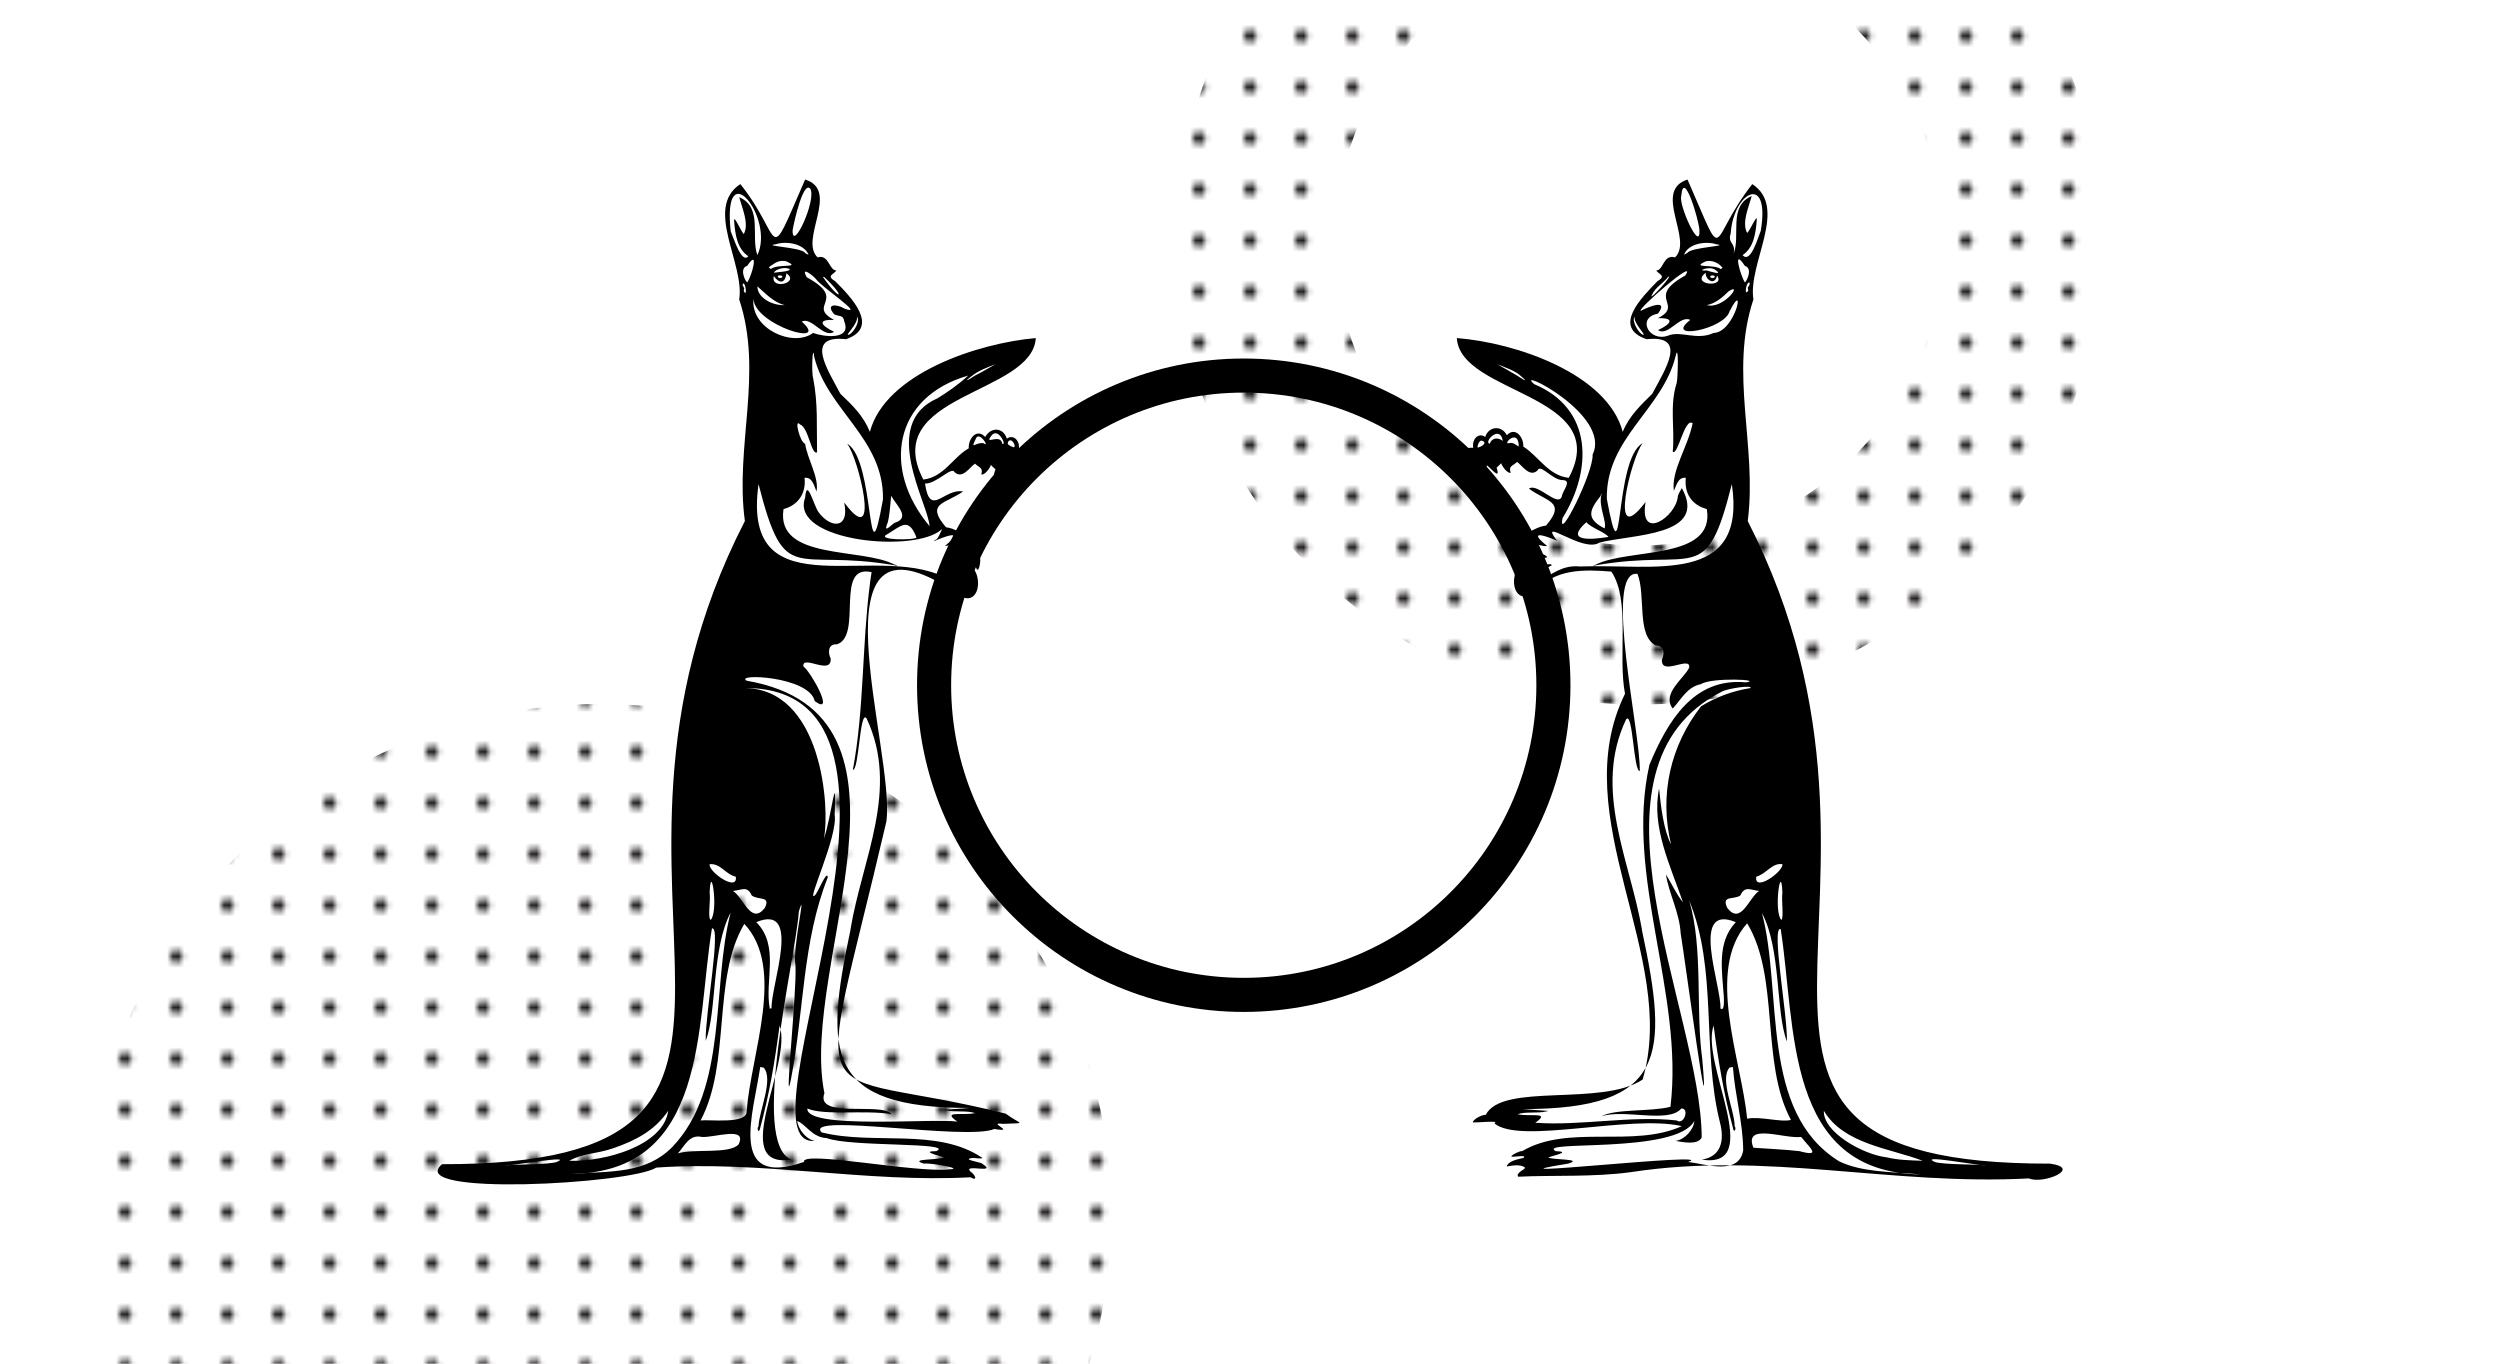
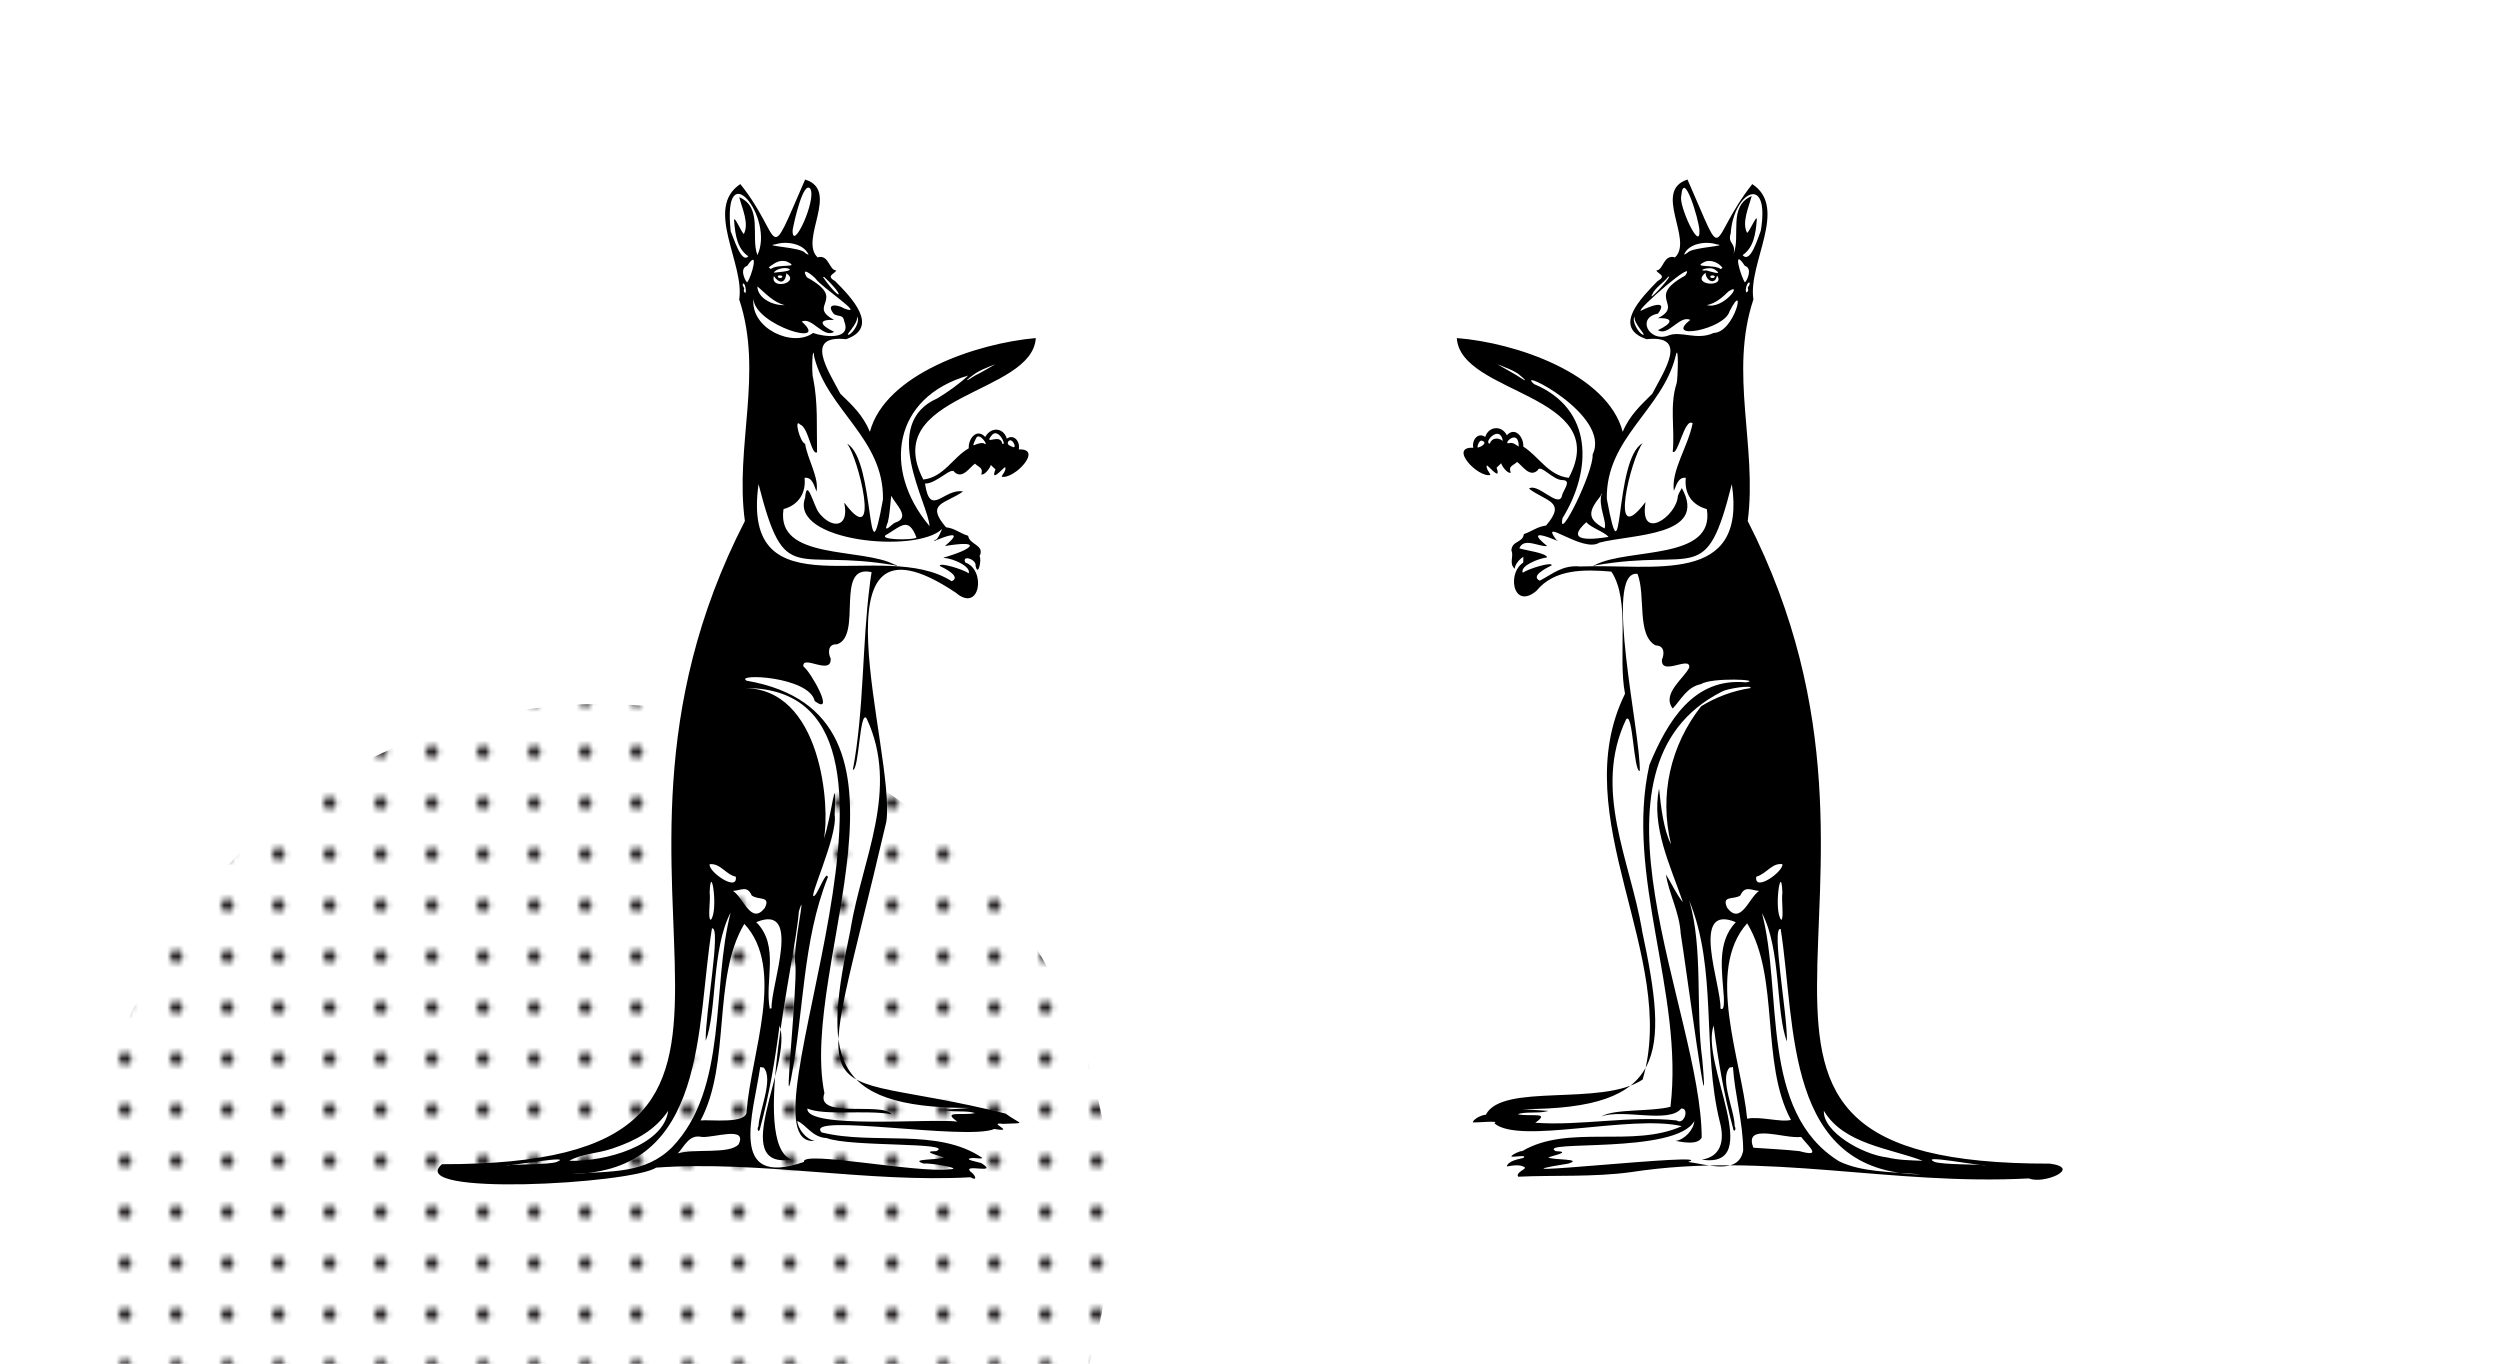
<svg xmlns="http://www.w3.org/2000/svg" xmlns:xlink="http://www.w3.org/1999/xlink" version="1.1" id="Layer_1" x="0px" y="0px" viewBox="0 0 440 240" style="enable-background:new 0 0 440 240;" xml:space="preserve">
  <style type="text/css">
	.st0{fill:none;}
	.st1{fill:#231F20;}
	.st2{fill:url(#SVGID_1_);}
	.st3{fill:url(#SVGID_00000077286786040085168800000000106324392361837719_);}
	.st4{fill-rule:evenodd;clip-rule:evenodd;}
	.st5{fill:none;stroke:#000000;stroke-width:6;stroke-miterlimit:10;}
</style>
  <pattern x="82" y="181" width="8.6" height="8.6" patternUnits="userSpaceOnUse" id="SVGID_1_2" viewBox="0 -8.6 8.6 8.6" style="overflow:visible;">
    <g>
-       <rect y="-8.6" class="st0" width="8.6" height="8.6" />
      <g>
        <rect y="-8.6" class="st0" width="8.6" height="8.6" />
        <circle class="st1" cx="1.1" cy="-1.1" r="1.1" />
      </g>
    </g>
  </pattern>
  <g>
    <pattern id="SVGID_1_" xlink:href="#SVGID_1_2" patternTransform="matrix(1 0 0 -1 -205.074 -15501.243)">
	</pattern>
-     <path class="st2" d="M288.5,124c-44.9,0-81.5-36.5-81.5-81.5S243.6-39,288.5-39S370-2.4,370,42.5S333.4,124,288.5,124z M288.5-11   C259-11,235,13,235,42.5s24,53.5,53.5,53.5c29.5,0,53.5-24,53.5-53.5S318.1-11,288.5-11z" />
  </g>
  <pattern id="SVGID_00000054226792089207870680000009097868865859398061_" xlink:href="#SVGID_1_2" patternTransform="matrix(1 0 0 -1 -205.074 -15501.243)">
</pattern>
  <circle style="fill:url(#SVGID_00000054226792089207870680000009097868865859398061_);" cx="105.7" cy="213.8" r="89.9" />
  <g>
    <g>
      <path d="M268.1,99.5c0-0.5,0-1.6,0-2.1h2.1C270.6,99,269,99,268.1,99.5" />
-       <path d="M168.5,98.6c-0.3-0.5-0.3-0.8-0.3-1.3h2.1C170.4,99.5,170.6,99.6,168.5,98.6z" />
      <path class="st4" d="M182.3,59.5c-10.3,0.9-26.5,6.3-29.2,16.5c-1.2-2.9-3.1-4.7-5.2-6.7c-2.2-4.2-6.4-10.4,1-9.6    c6.1-2.1,0.8-7.5-1.9-10.2c-1.7-1-0.2-1.2,0.2-1.9c-1.3,0-1.3-2.9-3.3-2.3c-3.3-3.1,4-11.8-2.2-13.7c0,0,0,0.1,0,0    c-7,16.1-3.7,10.4-11.4,0.8c-6.4,4.2,0.8,14-0.2,20.3c4.3,12.9-0.8,25.9,1,39C96.8,158.4,150.4,205,77.8,204.9    c-6.8,5.7,33.2,3.5,37.7,0.6c18.3-1.3,37.1,2.7,55.3,1.7c1.4,0.8,0.8-0.5,0-1c-1.5-1.5,5.2,0.6,1.9-1.5c-0.6-0.2-3.5-0.7-1.5-0.9    c0.5,0,1.6,0.2,1.7,0c-7.9-5.4-19.1-2.2-28.3-4.5c-3.3-3.5,25.6,1.5,30.4-0.6c4.1,0.7-1.5-1.3,1.5-0.9c4.4-0.2,3.2,0.2,0.5-1.8    c-35.8-9-33.8,3.5-21-51.4c1.7-12.3-14.3-58,12.2-40.3c4.3,3.7,5.4-4,1.7-5.3c-0.7-1.4,2-0.6,1.8,0.6c0.5,2.1,1.1-1.3,0.7-1.7    c1-2-1.8-2-2-3.6c-1.6-0.5-2.3-1.3-3.9-1.5c-3.7-4.3-0.1-4.1,3-6.3c-3.4-0.6-5.8,4.7-6.7-1.4c2,0.1,4.7-3.1,5.2-2    c1.4,1.3,2.7-0.9,3.6-1.5c0.7,0.7,1.5,0.7,1.1,1.9c0.6,0.2,1.6-1.2,1.7-1.7c-0.1,0,0.8,0.8,0.8,0.8c-0.9,2.4,1.1,0,1.7-0.4    c0.3,0.6-0.6,1.4-0.6,1.7c2.2,0.5,7.4-5,3-4.8c0.3-1.3-0.8-2.8-2.1-1.9c-0.6-2-2.8-2.1-3.8-0.3c-1.5-1.6-3,0.3-2.9,2    c-2.8,1.6-4.4,5.1-8,5.5C154.7,69.3,181.7,69.5,182.3,59.5 M177.4,77.8c0.6-1.1,1.7,1.1,0.9,0.9C178,78.5,177.2,78.4,177.4,77.8     M174.4,76.8c1.2-1.9,2.9,1.8,2,1.3C176.1,76.2,173.2,78.4,174.4,76.8 M171.8,77.1c0.6-1.2,2.5,1.8,1.3,0.9    C171.6,77.8,170.7,79.4,171.8,77.1 M156.1,92.3c0.5-0.8,0.7-5.5,0.8-5c0.7,1.5,3.5,3.8,0.6,4.7C157,92.2,155.5,94,156.1,92.3     M156.2,94c2.5-1.5,3.7-3,5.1,0.6C161,95.1,153.9,95.1,156.2,94 M150.8,55.7c0.7,0.8-0.6,2.9-1.4,3.2    C148.5,59.2,151.2,56.9,150.8,55.7 M145,48.7c4,3.7,3,4.6-0.2,0C144.9,48.8,145,48.8,145,48.7 M143.6,49.1c0.8,1.3,9,6.7,5,5.2    c-1.3-0.8-3.4-0.9-1.8,1c0.9,0.5,1.6,0,1.8,1.3c1.3,3.3-3.6,2.7-5.5,2c-3.5,2.6-11-0.7-10.5-6c0.3,4.7,13.7,8.6,8.5,4    c1.8-0.9,3.8,3,5.7,1.8c-2.5-1.2-2.9-2.2,0-2.1c-4.9-2.6,2.5-3.5-4.8-7.5C140.8,46.7,143.1,48.5,143.6,49.1 M136.2,48    c0.3-0.7,2.2-1.1,2.8-0.6C139.1,47.8,136.7,47.9,136.2,48 M137.7,48.7c0,0.3-0.8,0.3-0.8,0C136.8,48.4,137.7,48.4,137.7,48.7     M136.2,48.6c0.9,1.3,2,1.4,2.2-0.5C140.9,49.8,135.5,51.1,136.2,48.6 M139.5,40.5c0.3-1.7,1.9-8.7,3.1-7.3    C143.8,35.1,139.4,44.6,139.5,40.5 M136.5,43c1.8-0.6,4.9-0.2,5.8,1.8c0,0.1-0.7-0.3-0.6-0.3C141,43.5,134,43.3,136.5,43     M136.1,46.5c0.7-0.5,1.4-0.7,2.3-0.5c2.8,1.3-1.6,0.3-2.8,1.4c0.2,0-0.3-0.4-0.3-0.2C135.3,46.9,136,46.6,136.1,46.5 M138.1,53.7    c-2.2,0.1-4.8-1.3-4.8-3.3C134.7,51.6,136.1,53.2,138.1,53.7 M128.6,40.7c-1.5-14,7.8-2.3,4.7,4.2c-1.2-3.2,1-8.4-3.2-10.2    c0.5,1.9,1.8,4.7,0.8,6.5c-0.5-0.5-1.7-3.4-1.7-2.4h0c0.2,2.7,0.6,5,2.5,6.3C130.5,46.5,129.1,41.8,128.6,40.7 M130.9,51.2    c0,0,0.1-0.6,0.1-0.4c0-0.2-0.5-0.6-0.2-0.9C131.3,49.8,131.5,52.5,130.9,51.2 M131.5,49.7c-0.4-0.3-1.4-2.5,0-2.9    C133.7,43.5,132.3,48.7,131.5,49.7 M124.9,152.1c1.9-0.2,2.8,1.8,4.6,2.2C129.9,157.1,124.6,153.4,124.9,152.1 M135.5,177.6    c-1-4.9,1.8-11.1-2.4-15.3c8.2-3.4,2.5,11.2,2.7,15.2C135.9,177.4,135.4,177.5,135.5,177.6 M134.6,159.8c-2.4,3.1-3.8-1.9-5.6-3    c1.5-0.1,2.5-1,3.3,0.8C133.5,158.5,135.7,157.6,134.6,159.8 M129,156.6C129,156.6,129,156.6,129,156.6    C129,156.6,129,156.6,129,156.6 M124.9,157.1c0.2-5.7,1.6,3.2,0.2,4.8C124.5,161.7,125.1,158.5,124.9,157.1 M98,204.5    c-1.4,0.5-7.4,0.4-9.1,0.6C90.2,205.2,101.1,203.2,98,204.5 M100.1,206.6C100.2,206.7,100.1,206.6,100.1,206.6 M107.9,202.1    c4.1-1.4,7.4-3.2,9.7-6.6c-0.8,6.1-11.1,9-17.4,8.8C102.4,203,105,203.1,107.9,202.1 M118.3,201.9c-4.7,4.7-10.6,4.2-17.7,4.7    c24-0.3,21.9-26.1,24.7-43.2c1.7-0.5-1.2,15-1.1,19.8c2-5.1,1-16.2,4.4-22.6C125.2,173.6,128.2,191.6,118.3,201.9 M130,201.4    c-1.6,1.8-7.8,0.7-10.7,1.6c1.2-1.3,2-3.4,4.2-2.9C125.6,200.3,131.6,198.1,130,201.4 M131.4,195.6c0.1,2.3-6.5,1.4-8.1,1.6    c5.4-10.1,2-25,7.7-34.6C138.3,170.4,132.2,185.4,131.4,195.6 M145.5,200.3c4.1,1.6,22.7,0.7,19.3,2.3c-2.9,0,0.5,0.8,1.3,1.1    c-0.6,0.5-6.4,0.2-3.5,1.1c0.9-0.2,7.3,0.9,4.5,1c-5.8,0.7-26.2-3.4-25.6-1.3c-13.5,4.7-8.9-8.5-7.7-16.7c0,0,0.6,0.1,0.6,0.1    c1.8,2-0.8,7.6-0.9,10.3c-0.4,0.6,0.1,1.4,0.3,0.3c1.6-5.9,2.6-11.8,3.4-18c2.4,6.7-9.2,25.3,2.1,23.6c-7.4-2.9,0.7-35.1,1.3-43.7    c1.5-4.8-1.2,6.7-0.6,9.5c0.3,4.5-2.1,26.6-0.8,20.1c2.3-11.8,2-24.3,6.5-35.6c-0.2-1.4-1.7,2.7-2.3,3.2    c-1.6,1.5,4.1-10.4,3.5-14.2c0.4-9.1-0.6,0.7-1.9,4.2c1.1-5.1-0.2-26.8-14.4-26.5c38.6-0.8-2,81,12.8,79.7    c-1.6-0.3-2.9-2.1-3.1-3.5C141.8,197.8,142.9,200.2,145.5,200.3 M153.1,102.8c-1.4,10.8-1,22.1-3,32.7h0c1.1,0.1,1.2-10.6,2.4-9.1    c5.9,12.5-0.8,24.9-2.8,37.1h0c0,0,0,0.1,0,0.1h0c-4.7,22-4.3,31.4,21,31.4c-1.3,0.1-2.8,0.2-4.2,0.3v0c-0.2-0.1-0.3,0.2,0,0.1    l0,0c1.5,0.4,3.6,0,5.1,0.5c-2.1,0.5-6-0.5-3.1,1.5c-4.6-0.6-26.7,1.4-26.4-2.3c3,1.3,10.2,0.2,14.8,1v0    c-1.6-2.2-13.5,0.9-11.8-3.7c-4.6-22.6,20.3-66.7-13.7-72.6c-2.2-1.3,11-0.8,12,3.6c3.7,2.7-0.7-5.2-2-6.1c-0.3-2.2,5,1.7,4.8-1.4    c-0.5-1-0.5-2.6,1.1-2.5c4.6-1.5-0.5-14.2,6.1-12.7C153.4,100.8,153.1,102.5,153.1,102.8 M165.8,93.1c0,0-0.7,1.8-1.1,1.9h0    c-0.1,0-0.4,0.1-0.2,0.2l0,0c0.1,0,0.2-0.1,0.2-0.1v0c4.4-1.8,3.5-0.6,1.6,1c6.6-1.1,5.1,0.5-0.1,2l0,0c-0.2,0-0.1,0.2,0,0.1    c1.6,0.1,4.7,1.5,4.3,2.7c-1-0.7-5.2-2-5.1-1.3c1,0.5,3.8,1.9,2.1,2.7c-12.1-7.8-37.2,6.1-34-17.1c4.7,18.4,6.1,11.2,24,14.3v0    c0.4,0.2,0.5-0.1,0-0.1l0,0c-5.8-3.1-21-0.7-19.6-9.8c2.6-0.7,4-2.8,3.7-5.5c1.4-0.2,1.7,1.5,2.1,2.4l0,0c0.5-2.4-1.6-5.7-2-8.4    c-0.9-0.2-2-4.6-0.9-3.4c1.5,0.5,2,5.5,3,4.9c-0.1-4.5,0.2-8.6-0.7-13.1c-0.3-0.8-0.1-6.4,0.2-3.7c2.3,9.4,12.3,14.4,12.1,25.1    c-2.9,16.2-1.3-7-6.3-9.8c2,2.5,6,19-0.4,10.5c0-0.1-0.1-0.1-0.1,0l0,0c0.9,4.4-2.3,4.5-4.5,1.6c-0.9-1.2-2.1-6.3-2.4-2.6    C138.9,95.3,161.3,97.5,165.8,93.1 M165,70.1c-10.3,4.5-1.6,18.5-1.4,22.5c-8.4-10-6.4-22.7,6.8-26.5    C168.8,67.6,166.8,69,165,70.1 M171.6,66.1c-0.2,0.1-1.3,0.9-1.4,0.8c-0.1,0,0.9-0.8,0.7-0.6c1.1-1,3-1.7,4.3-2.2    C173.8,64.9,172.8,65.5,171.6,66.1 M175.9,63.7C175.8,63.8,176.1,63.6,175.9,63.7 M150.3,73.4C150.2,73.5,150.3,73.5,150.3,73.4" />
      <path class="st4" d="M288.3,73.4C288.3,73.5,288.4,73.5,288.3,73.4 M360.8,204.8c-72.6,0.1-19-46.1-53.2-113.1    c1.7-13.1-3.3-26.1,1-39c-1-6.4,6.2-16.1-0.2-20.3c-8,10.2-4.4,15.1-11.4-0.8c0,0-0.1,0,0,0c-6.2,2,1.1,10.6-2.2,13.7    c-2.1-0.6-2,2.3-3.3,2.3c0.4,0.7,1.9,0.9,0.2,1.9c-2.7,2.8-8.1,8.1-1.9,10.2c7.4-0.8,3.2,5.4,1,9.6c-2,2-4,3.8-5.2,6.7    c-2.7-10.2-18.8-15.7-29.2-16.5c0.6,10,27.6,9.8,19.7,24.6c-3.6-0.4-5.3-3.8-8-5.5c0.1-1.6-1.4-3.6-2.9-2    c-0.9-1.8-3.2-1.6-3.8,0.3c-1.3-0.9-2.4,0.6-2.1,1.9c-4.4-0.2,0.8,5.3,3,4.8c0-0.3-0.9-1.2-0.6-1.7c0.6,0.4,2.5,2.8,1.7,0.4    c0,0,0.9-0.8,0.8-0.8c0.1,0.5,1.1,1.9,1.7,1.7c-0.5-1.2,0.4-1.2,1.1-1.9c0.9,0.6,2.2,2.8,3.6,1.5c0.5-1.3,2.7,1.8,4.5,1.7    c1.6,0.1-0.1,1.9-0.2,2.8c-0.6,2.2-4.3-2.4-5.8-1.3c3,2.3,6.7,2.2,3,6.5c-1.6,0.2-2.4,1-3.9,1.5c-0.2,1.6-2.1,1.1-2.2,2.9    c0.5,0.9-0.5,2.3,0.6,3.2c0-1.2,2.4-3.3,2.1-1.4c-3.7,1.4-2.6,8.9,1.7,5.3c3.2-3.9,8.4-3.8,13.2-3.4c3.4,5.1,1.1,14.7,2.4,21.5    c-10.7,21.7,9.5,46.2,3.1,67.9c-7.2,4.8-24.7,0.5-27.6,6.2c-0.7,0-2.1,0.7-2.3,1.3c0.1,0.2,5-0.4,3.8,0.2c4.4,3.8,23.9-1.6,33,0.5    c-8.6,3.9-20-0.4-28.1,4.4c-0.3-0.1-1.8,0.6-1.9,0.9c0,0.3,3-0.4,2.1,0.3c-0.8,0.2-2.7,0.5-2.9,1.5c0.6-0.1,2.4-0.5,3.2,0.2    c0.1,0.3-1.7,0.9-1.2,1.6c6.2-0.3,13.2,0.1,19.8-0.8c24.1-3.7,45.6,2.4,70.1,1.1C359.5,208.5,366.6,205.6,360.8,204.8 M260.3,78.7    c-0.6,0.5,0-1.5,0.6-1.1C261.8,77.9,260.8,78.6,260.3,78.7 M264.5,77.6c-0.9-0.7-2-0.5-2.3,0.5C261,77.9,264,74.6,264.5,77.6     M267.3,78.6c-0.5-0.3-1-0.8-1.7-0.6C264.3,78.3,267.3,75.2,267.3,78.6 M309.1,154.3c1.8-0.5,2.8-2.5,4.6-2.2    C313.9,153.4,308.7,157.1,309.1,154.3 M313.7,157.1c-0.2,1.4,0.3,4.6-0.2,4.8C312.1,160.3,313.5,151.4,313.7,157.1 M303.4,175.5    c0,0.5,0.1,1.9-0.3,2.1c0,0-0.4-0.1-0.3-0.1c0.2-4-5.5-18.6,2.7-15.2C302.1,165.9,303.1,170.9,303.4,175.5 M304,159.8    c-1.1-2.3,1.2-1.4,2.3-2.2c0.8-1.8,1.9-0.9,3.3-0.8C307.8,158,306.4,162.9,304,159.8 M309.5,156.6    C309.6,156.6,309.6,156.6,309.5,156.6C309.6,156.6,309.5,156.6,309.5,156.6 M307.1,49.7c-0.7-1-2.3-6.4,0-2.9    C308.5,47.2,307.5,49.4,307.1,49.7 M307.6,50.7c0-0.1,0.1,0.4,0.1,0.4c-0.7,1.3-0.5-1.4,0.2-1.4C308.1,50.1,307.6,50.5,307.6,50.7     M304.6,41.1c0.5-7.4,7-10.7,5.3-0.5c-0.5,1.2-1.8,5.9-3.2,4.3c1.9-1.3,2.3-3.6,2.5-6.3h0c0-0.9-1.2,2-1.7,2.4    c-1-1.8,0.3-4.6,0.8-6.5c-4.2,1.8-1.9,7-3.2,10.2C305.6,42.7,304,42.9,304.6,41.1 M304.2,51.3c2.7-1.8-0.8,3.2-3.8,2.4    C302,53.4,303.3,52.2,304.2,51.3 M300.4,47.6c-2.1,0.2,0.5-0.9,1.5-0.1C303.5,48.6,300.7,47.7,300.4,47.6 M301.8,48.7    c0,0.3-0.8,0.3-0.8,0S301.8,48.4,301.8,48.7 M300.2,48c-0.1,1.2,1.6,2.4,2,0.5C303.8,50.7,297.4,50.2,300.2,48 M303.2,47.2    c0-0.1-0.5,0.2-0.3,0.2c-1.1-1-5.5-0.1-2.7-1.4C301.3,45.7,302.6,46.3,303.2,47.2 M302.1,43c2.5,0.3-4.5,0.5-5.1,1.5    c0.1-0.1-0.6,0.4-0.6,0.3C297.2,42.8,300.3,42.4,302.1,43 M295.9,34.5c0.4-4.9,3.1,4.2,3.2,6C299.3,44.6,295.4,36.1,295.9,34.5     M290.8,51.8c0.5-1.2,2.1-2.1,2.8-3.1c0.1,0,0.1,0,0.2,0C293.3,49.7,289.9,53.3,290.8,51.8 M289.1,58.9c-0.7-0.3-2-2.4-1.4-3.2    C287.4,56.9,290,59.2,289.1,58.9 M293.5,59.1c-3.3,1.1-5.5-3.2-1.7-3.9c2-2.7-1.7-1.2-3-0.5c-1,0,10.2-9.7,7.8-6.2    c-7.1,3.9-0.1,5.1-4.8,7.5c3-0.1,2.4,1,0,2.1c1.8,1.2,3.8-2.7,5.7-1.8c-4.8,3.7,6,1.7,6.9-1.5c3-5.9,1,3.7-2.8,3.8    C298.6,60,295.8,58.1,293.5,59.1 M281.9,86.9c-0.7,2.1,1,5,0.5,6.1c-3.3-1.7-2.7-3.2-0.7-5.7C281.7,87.4,281.8,86.8,281.9,86.9     M283.1,94.5c-3.1,0.5-7.8,0.9-3.9-2.6C280,92.9,282.4,93.6,283.1,94.5 M262.7,63.7C262.5,63.6,262.8,63.8,262.7,63.7 M267,66.1    c-1.2-0.7-2.2-1.3-3.5-2c1.2,0.5,3.2,1.1,4.3,2.2c-0.2-0.2,0.7,0.6,0.6,0.6C268.3,67,267.2,66.2,267,66.1 M275,91.2    c5.2-8.4,5.5-19.2-5-23.6c-3.7-3.2,13.7,5.4,10.3,12.4C280.5,83.1,274.1,95.9,275,91.2 M278.1,99.7c-3.1-0.3-4.8,1.3-7.1,2.5    c-1.7-0.8,1.1-2.2,2.1-2.7c0.1-0.7-4.1,0.6-5.1,1.3c-0.5-1.2,2.7-2.5,4.3-2.7c-0.2-0.8-3.7-1.2-4.9-1.6c0.8-2,3.5-0.2,4.9-0.4    c-2-1.6-2.8-2.8,1.6-1v0c0.2,0.1,0.4,0,0-0.1l0,0c-3.1-4.2,4.7,2.4,7.6,0.5c5.8-1.5,19.2-1.1,14.5-9.6c0,0-0.6,1-0.7,1.4    c-0.2,3.6-6.8,8.1-5.7,1.2l0,0c0-0.1-0.1-0.1-0.1,0c-6.5,8.5-2.4-8-0.4-10.5c-5.1,2.8-3.3,26-6.3,9.8    c-0.2-10.7,9.8-15.7,12.1-25.1c0.6-2.7,0.4,3.9,0.2,4.7c-1.3,4-0.3,8-0.7,12.1c0.9,0.8,2.1-6.1,3.5-5c-0.8,4.1-3.8,8.3-3.3,11.9    l0,0c0.4-0.8,0.7-2.5,2.1-2.3c-0.3,2.8,1.1,4.8,3.7,5.5c1.5,9.1-13.8,6.8-19.6,9.8l0,0c-0.5,0.1-0.4,0.3,0,0.1v0    c17.8-3.1,19.4,4,24-14.3C307.5,103.2,291,99.2,278.1,99.7 M295.1,197.2c-8.1-0.9-17.1,1-24.9,0.4c2.9-2-1-1-3.1-1.5    c1.4-0.5,3.5-0.1,5.1-0.5l0,0c0.3,0,0.2-0.2,0-0.1v0c-1.4-0.1-2.9-0.2-4.2-0.3c25.3,0,25.7-9.5,21-31.4h0c0,0,0-0.1,0-0.1h0    c-2.1-12.3-8.7-24.7-2.8-37.1c1.2-1.5,1.3,9.2,2.4,9.1h0c0.2-6.5-6.5-35.5-0.4-34.7c1.5,3.8-0.2,10.8,3.2,12.6    c1.5,0,1.6,1.4,1.1,2.5c-0.2,3,5.1-0.8,4.8,1.4c-0.9,1.9-4.9,4.6-2.9,7.2c1.5-1.6,2.5-3.8,5-4.3c1.8-1.2,11-0.8,7.9-0.3    c-9.2-0.9-13.8,6.8-17,14.5c-4.4,19.5,6.1,40.2,3.7,60.2c-3.5,0.9-9.8,0.3-12.2,1.7v0c3.9-1.4,11.9,1.3,14.1-1.4    C297.4,195,296.4,198.1,295.1,197.2 M306.8,202.5c-0.8,4.4-6.5,2.4-9.7,2c6-1.9-39.3,3.2-21.1,0.3c2.9-0.9-2.9-0.6-3.5-1.1    c0.8-0.3,4.2-1,1.3-1.1c-3.6-2,21.2,0.6,24.4-5.3c-0.1,1.5-1.7,3.3-3.3,3.5c1.2,0.2,3.9,0.8,4.6-0.6c-0.1-22.3-23-65.1,3.6-78.5    c0.9-0.5,5.3-1.2,5-0.6c-3.2,0.5-6.1,1.6-8.7,3.2c-5.4,6.9-7.4,15.6-5.3,24.3c-1.3-2.5-1.8-6.7-2.1-9.8c-1.4,6.7,2,13.6,4.2,20    c-1.1-1.3-2.1-3.5-3-4.9c0.5,3.3,2.4,6.7,2.6,10.4c0.9,5.4,5.3,39,3.8,22.1c-1.2-8.6,0.2-19.5-2.3-27.9c5,12.1,2.2,26.2,5.4,39    c0.9,3.4,0.1,6.1-3.2,6.6c11.3,1.7-0.3-17,2.1-23.6c0.8,6.2,1.8,12.1,3.4,18c0.1,1,0.7,0.3,0.3-0.3c0-2.8-2.7-8.3-0.9-10.3    c-0.1,0,0.6-0.1,0.6-0.1C305.3,192.5,306.8,197.7,306.8,202.5 M307.5,196.9c-1-10.4-7.4-26.1,0-34.4c5.8,9.6,2.3,24.5,7.7,34.6    C313.6,197.6,309.6,196.4,307.5,196.9 M316.7,202.6c-2.7-0.3-5.3-0.4-8.1-0.6c-1.8-4.5,5.5-1.5,8.4-1.9    C318.5,202,320.7,203.7,316.7,202.6 M323.7,204.4c-14.1-8.7-9.9-29.9-13.6-43.7c3.4,6.3,2.4,17.5,4.4,22.6    c0.1-4.9-2.8-20.3-1.1-19.8c2.7,17.1,0.6,42.9,24.7,43.2C332.4,206.2,327.7,206.3,323.7,204.4 M332.1,203.7    c-4.3-0.5-11.3-4.5-11.1-8.2c3.5,5.9,11.7,6.6,17.4,8.8C335.9,204.2,334.3,204.2,332.1,203.7 M338.4,206.6    C338.5,206.6,338.3,206.7,338.4,206.6 M340.5,204.5c-3-1.4,7.8,0.7,9.1,0.6C347.9,204.9,342,205,340.5,204.5" />
    </g>
-     <circle class="st5" cx="218.9" cy="120.6" r="54.5" />
  </g>
</svg>